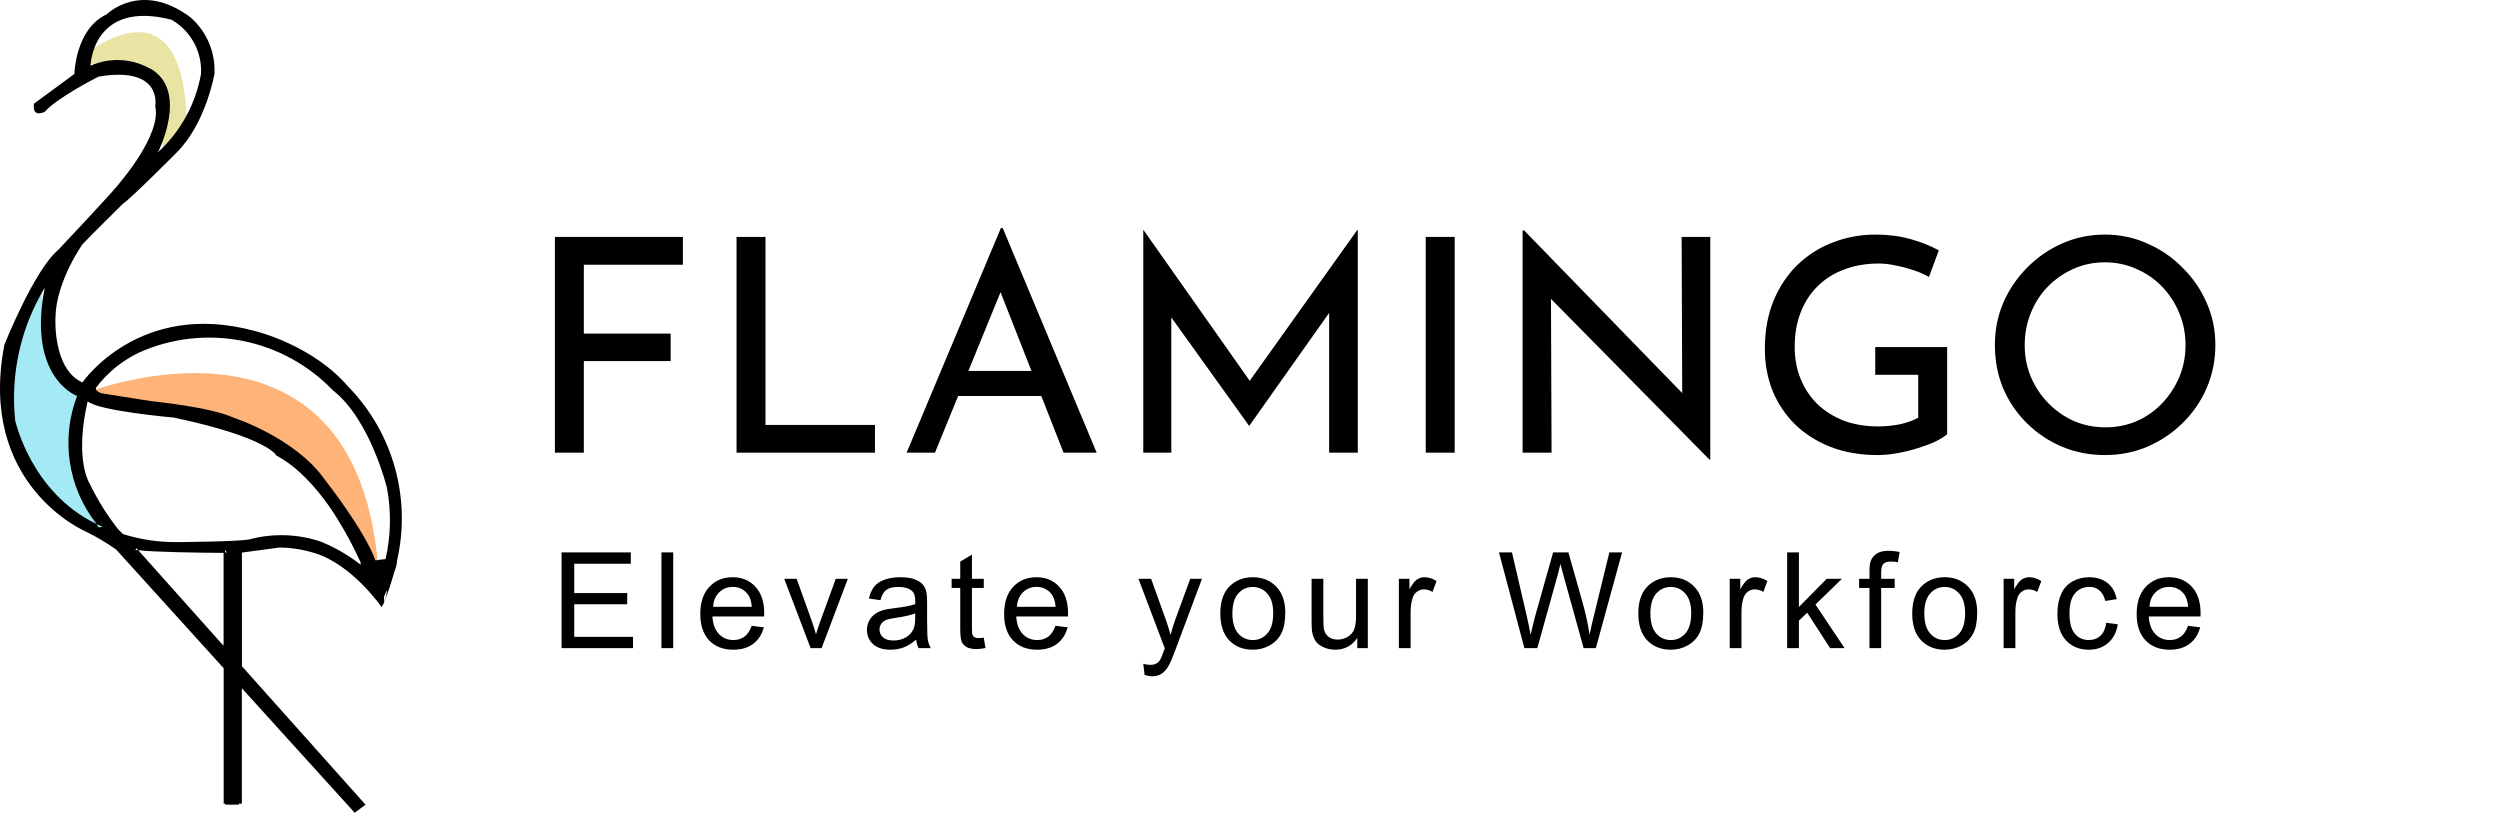
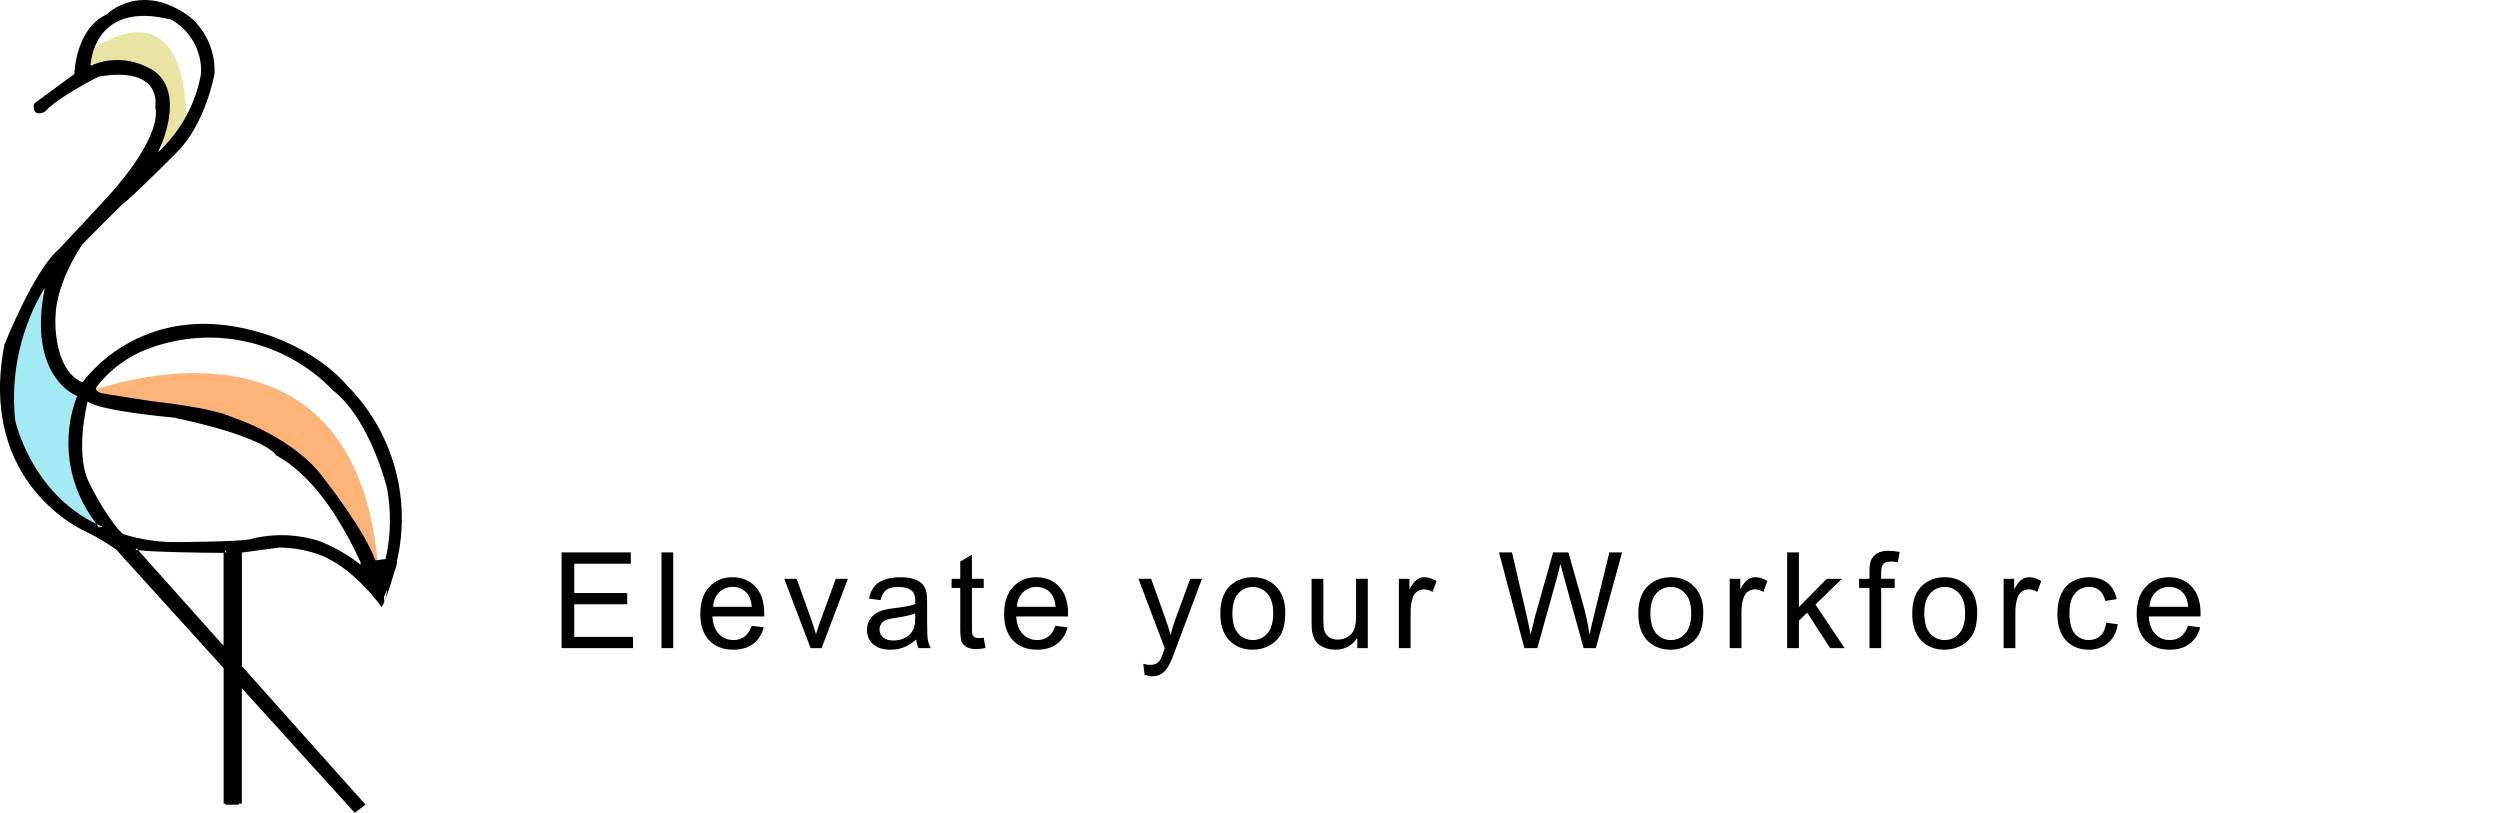
<svg xmlns="http://www.w3.org/2000/svg" width="243" height="79" viewBox="0 0 243 79" fill="none">
  <path d="M7.958 38.173C7.958 38.173 4.717 35.815 3.961 27.521C3.961 27.521 -2.349 38.561 2.632 45.27C2.632 45.27 5.644 49.985 10.173 51.925C10.173 51.925 5.721 43.343 7.958 38.173Z" fill="#A3EAF4" />
  <path d="M8.413 38.177C11.513 39.24 18.621 39.945 18.621 39.945L24.832 42.16C27.838 43.749 30.423 46.03 32.373 48.815L36.812 55.912C35.074 27.7 8.413 38.163 8.413 38.163V38.177Z" fill="#FEB478" />
  <path d="M7.515 5.868L8.006 6.378L10.907 5.868L12.357 6.378C13.121 6.818 13.935 7.164 14.782 7.407C15.28 7.385 15.746 9.976 15.746 9.976L15.255 12.544L16.218 15.113L18.156 12.544C18.112 -3.554 7.504 5.868 7.504 5.868H7.515Z" fill="#EAE4A4" />
  <path d="M37.344 58.483C37.344 58.483 37.366 58.428 37.377 58.406C37.377 58.428 37.355 58.45 37.344 58.483ZM33.945 37.701C30.458 33.516 24.777 32.176 24.777 32.176C13.528 29.098 8.014 37.169 8.014 37.169C5.102 35.893 5.39 30.859 5.39 30.859C5.456 27.337 8.014 23.75 8.014 23.75C8.457 23.253 11.943 19.809 11.943 19.809C12.696 19.332 17.18 14.815 17.18 14.815C20.015 11.991 20.845 7.186 20.845 7.186C20.899 6.147 20.715 5.108 20.306 4.151C19.898 3.193 19.276 2.342 18.487 1.662C13.661 -1.915 10.372 1.395 10.372 1.395C7.317 2.802 7.229 7.19 7.229 7.19L3.3 10.08C3.104 11.531 4.352 10.866 4.352 10.866C5.581 9.459 9.589 7.445 9.589 7.445C15.868 6.393 15.09 10.335 15.09 10.335C15.721 13.047 11.69 17.701 11.69 17.701C11.314 18.31 5.667 24.282 5.667 24.282C3.331 26.231 0.43 33.494 0.43 33.494C-2.227 47.147 8.288 51.641 8.288 51.641C8.342 51.663 8.394 51.689 8.443 51.719C9.439 52.211 10.394 52.781 11.3 53.424L12.03 54.233C12.064 54.288 12.097 54.343 12.141 54.354L21.74 64.95V78.114H21.906V78.212H23.213V78.114H23.507V66.898L34.477 79L35.529 78.214L23.515 64.758V53.711L27.149 53.22C28.302 53.23 29.448 53.409 30.549 53.751C34.214 54.832 37.092 59.01 37.092 59.01C37.205 58.846 37.295 58.667 37.359 58.479L37.314 58.025C37.369 57.903 37.47 57.682 37.591 57.405L37.625 57.428C37.576 57.759 37.498 58.085 37.392 58.402C37.75 57.497 38.057 56.573 38.311 55.634C38.452 55.301 38.549 54.951 38.599 54.593C38.599 54.57 38.577 54.57 38.577 54.549C39.271 51.578 39.212 48.48 38.406 45.537C37.6 42.595 36.072 39.9 33.96 37.697L33.945 37.701ZM14.557 6.655C13.685 6.166 12.71 5.888 11.711 5.841C10.712 5.794 9.715 5.98 8.801 6.385C8.801 6.385 8.956 -0.037 16.658 1.912C17.579 2.435 18.337 3.204 18.846 4.132C19.355 5.061 19.595 6.113 19.54 7.171C19.024 10.105 17.553 12.787 15.355 14.8C15.355 14.8 18.433 8.787 14.569 6.639L14.557 6.655ZM9.576 51.254C9.509 51.155 9.443 51.057 9.379 50.932C2.995 47.865 1.473 40.857 1.473 40.857C1.004 36.362 2.014 31.838 4.349 27.969C2.622 36.749 7.492 38.488 7.492 38.488C6.709 40.533 6.466 42.746 6.788 44.912C7.11 47.079 7.986 49.126 9.33 50.855C9.344 50.886 9.363 50.916 9.385 50.943C9.574 51.032 9.784 51.12 9.974 51.209L9.587 51.264L9.576 51.254ZM21.722 62.58V62.764L13.429 53.474C13.374 53.474 13.274 53.474 13.152 53.463C13.207 53.386 13.25 53.331 13.274 53.297L13.44 53.486H13.517C14.968 53.663 19.397 53.73 21.733 53.74V62.58H21.722ZM21.888 53.7V53.479H21.943C21.965 53.546 21.998 53.623 22.02 53.7H21.888ZM31.317 52.692C29.04 51.895 26.576 51.803 24.245 52.426C23.094 52.659 17.173 52.692 17.173 52.692C15.4 52.708 13.636 52.443 11.947 51.907L11.47 51.43C10.432 50.106 9.535 48.677 8.791 47.167C7.141 44.255 8.525 39.007 8.525 39.007C9.507 39.937 16.906 40.591 16.906 40.591C26.074 42.529 26.86 44.278 26.86 44.278C30.313 46.071 32.883 50.585 32.883 50.585C33.697 51.896 34.422 53.261 35.052 54.671V54.892C33.91 53.995 32.651 53.257 31.31 52.699L31.317 52.692ZM37.462 54.343C37.13 54.376 36.786 54.42 36.498 54.475C35.369 51.419 31.582 46.636 31.582 46.636C28.703 42.529 22.68 40.591 22.68 40.591C20.499 39.572 14.823 39.007 14.823 39.007C13.804 38.863 9.852 38.221 9.852 38.221C9.176 37.989 9.331 37.69 9.331 37.69C10.43 36.229 11.866 35.056 13.516 34.269C16.656 32.864 20.154 32.464 23.53 33.124C26.906 33.785 29.995 35.472 32.375 37.956C35.995 40.78 37.612 47.423 37.612 47.423C38.042 49.711 37.997 52.062 37.479 54.332L37.462 54.343Z" fill="black" />
-   <path d="M53.935 23.033H66.376V25.73H56.748V32.429H65.187V35.097H56.748V44H53.935V23.033ZM71.592 23.033H74.405V41.303H85.048V44H71.592V23.033ZM88.124 44L97.288 22.163H97.462L106.597 44H103.378L96.534 26.571L98.535 25.266L90.879 44H88.124ZM93.489 36.054H101.29L102.218 38.49H92.677L93.489 36.054ZM111.126 44V22.366H111.155L122.146 37.968L120.957 37.736L131.919 22.366H131.977V44H129.193V28.746L129.367 30.167L121.45 41.361H121.392L113.359 30.167L113.852 28.862V44H111.126ZM138.582 23.033H141.395V44H138.582V23.033ZM166.152 44.667L149.941 28.224L150.753 28.427L150.811 44H147.998V22.395H148.143L164.18 38.896L163.513 38.751L163.455 23.033H166.239V44.667H166.152ZM189.263 42.202C188.973 42.453 188.567 42.705 188.045 42.956C187.523 43.188 186.943 43.401 186.305 43.594C185.686 43.787 185.039 43.942 184.362 44.058C183.705 44.174 183.086 44.232 182.506 44.232C180.824 44.232 179.306 43.971 177.953 43.449C176.619 42.927 175.469 42.202 174.502 41.274C173.555 40.346 172.82 39.254 172.298 37.997C171.795 36.74 171.544 35.377 171.544 33.908C171.544 32.168 171.824 30.612 172.385 29.239C172.965 27.847 173.748 26.677 174.734 25.73C175.739 24.763 176.89 24.038 178.185 23.555C179.48 23.052 180.853 22.801 182.303 22.801C183.521 22.801 184.652 22.946 185.696 23.236C186.74 23.526 187.658 23.893 188.451 24.338L187.494 26.919C187.107 26.687 186.624 26.474 186.044 26.281C185.483 26.088 184.903 25.933 184.304 25.817C183.705 25.682 183.144 25.614 182.622 25.614C181.385 25.614 180.263 25.807 179.258 26.194C178.253 26.561 177.392 27.103 176.677 27.818C175.962 28.514 175.411 29.365 175.024 30.37C174.637 31.356 174.444 32.468 174.444 33.705C174.444 34.846 174.637 35.89 175.024 36.837C175.411 37.784 175.962 38.606 176.677 39.302C177.392 39.979 178.243 40.51 179.229 40.897C180.234 41.264 181.336 41.448 182.535 41.448C183.25 41.448 183.956 41.38 184.652 41.245C185.348 41.09 185.947 40.878 186.45 40.607V36.431H182.274V33.734H189.263V42.202ZM193.902 33.531C193.902 32.081 194.173 30.718 194.714 29.442C195.275 28.147 196.048 27.006 197.034 26.02C198.02 25.015 199.151 24.232 200.427 23.671C201.722 23.091 203.114 22.801 204.603 22.801C206.072 22.801 207.445 23.091 208.721 23.671C210.016 24.232 211.157 25.015 212.143 26.02C213.148 27.006 213.931 28.147 214.492 29.442C215.053 30.718 215.333 32.081 215.333 33.531C215.333 35.02 215.053 36.412 214.492 37.707C213.931 39.002 213.148 40.143 212.143 41.129C211.157 42.096 210.016 42.859 208.721 43.42C207.445 43.961 206.072 44.232 204.603 44.232C203.114 44.232 201.722 43.961 200.427 43.42C199.151 42.879 198.02 42.125 197.034 41.158C196.048 40.191 195.275 39.06 194.714 37.765C194.173 36.47 193.902 35.058 193.902 33.531ZM196.802 33.56C196.802 34.662 197.005 35.696 197.411 36.663C197.817 37.61 198.378 38.451 199.093 39.186C199.808 39.921 200.64 40.501 201.587 40.926C202.534 41.332 203.559 41.535 204.661 41.535C205.744 41.535 206.759 41.332 207.706 40.926C208.653 40.501 209.475 39.921 210.171 39.186C210.867 38.451 211.418 37.61 211.824 36.663C212.23 35.696 212.433 34.652 212.433 33.531C212.433 32.429 212.23 31.395 211.824 30.428C211.418 29.442 210.857 28.582 210.142 27.847C209.427 27.112 208.595 26.542 207.648 26.136C206.701 25.711 205.686 25.498 204.603 25.498C203.501 25.498 202.476 25.711 201.529 26.136C200.582 26.561 199.75 27.141 199.035 27.876C198.32 28.611 197.769 29.471 197.382 30.457C196.995 31.424 196.802 32.458 196.802 33.56Z" fill="black" />
  <path d="M54.585 63V53.694H61.314V54.792H55.817V57.643H60.965V58.734H55.817V61.902H61.53V63H54.585ZM64.294 63V53.694H65.437V63H64.294ZM73.064 60.829L74.245 60.975C74.058 61.665 73.714 62.2 73.21 62.581C72.706 62.962 72.063 63.152 71.28 63.152C70.294 63.152 69.511 62.85 68.932 62.245C68.356 61.635 68.068 60.783 68.068 59.687C68.068 58.552 68.36 57.672 68.944 57.046C69.528 56.42 70.286 56.106 71.217 56.106C72.118 56.106 72.855 56.413 73.426 57.027C73.997 57.641 74.283 58.504 74.283 59.617C74.283 59.684 74.281 59.786 74.276 59.921H69.249C69.291 60.662 69.501 61.229 69.877 61.623C70.254 62.016 70.724 62.213 71.287 62.213C71.706 62.213 72.063 62.103 72.359 61.883C72.656 61.663 72.891 61.312 73.064 60.829ZM69.313 58.982H73.077C73.026 58.415 72.882 57.99 72.645 57.706C72.281 57.266 71.809 57.046 71.23 57.046C70.705 57.046 70.263 57.221 69.903 57.573C69.547 57.924 69.351 58.394 69.313 58.982ZM78.793 63L76.229 56.259H77.435L78.882 60.296C79.039 60.732 79.183 61.185 79.314 61.654C79.415 61.299 79.557 60.871 79.739 60.372L81.237 56.259H82.411L79.86 63H78.793ZM89.055 62.169C88.631 62.528 88.223 62.782 87.829 62.93C87.44 63.078 87.021 63.152 86.573 63.152C85.832 63.152 85.263 62.972 84.865 62.613C84.467 62.249 84.268 61.785 84.268 61.223C84.268 60.893 84.343 60.592 84.491 60.321C84.643 60.046 84.84 59.826 85.081 59.661C85.326 59.496 85.601 59.371 85.906 59.287C86.13 59.227 86.469 59.17 86.922 59.115C87.844 59.005 88.523 58.874 88.959 58.722C88.964 58.565 88.966 58.466 88.966 58.423C88.966 57.958 88.858 57.63 88.642 57.44C88.35 57.181 87.916 57.052 87.341 57.052C86.803 57.052 86.405 57.148 86.147 57.338C85.893 57.524 85.705 57.856 85.582 58.334L84.465 58.182C84.567 57.704 84.734 57.319 84.967 57.027C85.199 56.731 85.536 56.504 85.976 56.348C86.416 56.187 86.926 56.106 87.506 56.106C88.081 56.106 88.549 56.174 88.909 56.31C89.268 56.445 89.533 56.616 89.702 56.824C89.871 57.027 89.99 57.285 90.058 57.598C90.096 57.793 90.115 58.144 90.115 58.652V60.175C90.115 61.237 90.138 61.91 90.184 62.194C90.235 62.473 90.332 62.742 90.476 63H89.283C89.165 62.763 89.088 62.486 89.055 62.169ZM88.959 59.617C88.545 59.786 87.922 59.93 87.093 60.048C86.623 60.116 86.291 60.192 86.097 60.277C85.902 60.361 85.752 60.486 85.646 60.651C85.54 60.812 85.487 60.992 85.487 61.191C85.487 61.496 85.601 61.749 85.83 61.953C86.063 62.156 86.401 62.257 86.846 62.257C87.286 62.257 87.677 62.162 88.02 61.972C88.363 61.777 88.614 61.513 88.775 61.178C88.898 60.92 88.959 60.539 88.959 60.036V59.617ZM95.622 61.978L95.787 62.987C95.465 63.055 95.177 63.089 94.923 63.089C94.509 63.089 94.187 63.023 93.959 62.892C93.73 62.761 93.569 62.59 93.476 62.378C93.383 62.162 93.336 61.711 93.336 61.026V57.148H92.499V56.259H93.336V54.589L94.473 53.904V56.259H95.622V57.148H94.473V61.089C94.473 61.415 94.492 61.625 94.53 61.718C94.572 61.811 94.638 61.885 94.727 61.94C94.82 61.995 94.951 62.023 95.12 62.023C95.247 62.023 95.414 62.008 95.622 61.978ZM102.595 60.829L103.776 60.975C103.589 61.665 103.244 62.2 102.741 62.581C102.237 62.962 101.594 63.152 100.811 63.152C99.825 63.152 99.042 62.85 98.463 62.245C97.887 61.635 97.599 60.783 97.599 59.687C97.599 58.552 97.891 57.672 98.475 57.046C99.059 56.42 99.817 56.106 100.748 56.106C101.649 56.106 102.385 56.413 102.957 57.027C103.528 57.641 103.814 58.504 103.814 59.617C103.814 59.684 103.811 59.786 103.807 59.921H98.78C98.822 60.662 99.032 61.229 99.408 61.623C99.785 62.016 100.255 62.213 100.818 62.213C101.236 62.213 101.594 62.103 101.89 61.883C102.186 61.663 102.421 61.312 102.595 60.829ZM98.843 58.982H102.608C102.557 58.415 102.413 57.99 102.176 57.706C101.812 57.266 101.34 57.046 100.76 57.046C100.236 57.046 99.793 57.221 99.434 57.573C99.078 57.924 98.882 58.394 98.843 58.982ZM111.254 65.596L111.127 64.523C111.377 64.591 111.594 64.625 111.781 64.625C112.035 64.625 112.238 64.583 112.39 64.498C112.542 64.413 112.667 64.295 112.765 64.143C112.836 64.028 112.953 63.745 113.114 63.292C113.135 63.228 113.169 63.135 113.215 63.013L110.657 56.259H111.889L113.291 60.163C113.473 60.658 113.636 61.178 113.78 61.724C113.911 61.199 114.068 60.687 114.25 60.188L115.691 56.259H116.833L114.269 63.114C113.994 63.855 113.78 64.365 113.628 64.644C113.425 65.021 113.192 65.296 112.93 65.469C112.667 65.647 112.354 65.736 111.99 65.736C111.77 65.736 111.525 65.689 111.254 65.596ZM118.614 59.629C118.614 58.381 118.961 57.456 119.655 56.855C120.235 56.356 120.942 56.106 121.775 56.106C122.702 56.106 123.46 56.411 124.048 57.02C124.636 57.626 124.93 58.464 124.93 59.534C124.93 60.402 124.799 61.085 124.537 61.584C124.279 62.08 123.9 62.465 123.4 62.74C122.905 63.015 122.364 63.152 121.775 63.152C120.832 63.152 120.068 62.85 119.484 62.245C118.904 61.639 118.614 60.768 118.614 59.629ZM119.789 59.629C119.789 60.493 119.977 61.14 120.354 61.572C120.73 61.999 121.204 62.213 121.775 62.213C122.342 62.213 122.814 61.997 123.191 61.565C123.568 61.134 123.756 60.476 123.756 59.591C123.756 58.758 123.565 58.127 123.185 57.7C122.808 57.268 122.338 57.052 121.775 57.052C121.204 57.052 120.73 57.266 120.354 57.693C119.977 58.121 119.789 58.766 119.789 59.629ZM131.929 63V62.01C131.404 62.772 130.691 63.152 129.79 63.152C129.392 63.152 129.02 63.076 128.673 62.924C128.33 62.772 128.074 62.581 127.904 62.352C127.739 62.12 127.623 61.836 127.555 61.502C127.509 61.278 127.486 60.922 127.486 60.435V56.259H128.628V59.998C128.628 60.594 128.651 60.996 128.698 61.204C128.77 61.504 128.922 61.741 129.155 61.915C129.388 62.084 129.675 62.169 130.018 62.169C130.361 62.169 130.683 62.082 130.983 61.908C131.284 61.73 131.495 61.491 131.618 61.191C131.745 60.886 131.808 60.446 131.808 59.871V56.259H132.951V63H131.929ZM135.97 63V56.259H136.998V57.281C137.26 56.803 137.501 56.487 137.722 56.335C137.946 56.183 138.191 56.106 138.458 56.106C138.843 56.106 139.234 56.229 139.632 56.475L139.239 57.535C138.959 57.37 138.68 57.287 138.401 57.287C138.151 57.287 137.927 57.363 137.728 57.516C137.529 57.664 137.387 57.871 137.303 58.138C137.176 58.544 137.112 58.988 137.112 59.471V63H135.97ZM148.171 63L145.701 53.694H146.964L148.38 59.794C148.532 60.433 148.664 61.068 148.774 61.699C149.011 60.704 149.15 60.131 149.192 59.978L150.963 53.694H152.449L153.782 58.404C154.116 59.572 154.357 60.67 154.505 61.699C154.624 61.111 154.778 60.435 154.969 59.674L156.429 53.694H157.667L155.115 63H153.928L151.966 55.91C151.801 55.317 151.704 54.953 151.674 54.818C151.577 55.245 151.486 55.609 151.401 55.91L149.427 63H148.171ZM159.244 59.629C159.244 58.381 159.591 57.456 160.285 56.855C160.865 56.356 161.572 56.106 162.406 56.106C163.332 56.106 164.09 56.411 164.678 57.02C165.266 57.626 165.56 58.464 165.56 59.534C165.56 60.402 165.429 61.085 165.167 61.584C164.909 62.08 164.53 62.465 164.031 62.74C163.535 63.015 162.994 63.152 162.406 63.152C161.462 63.152 160.698 62.85 160.114 62.245C159.534 61.639 159.244 60.768 159.244 59.629ZM160.419 59.629C160.419 60.493 160.607 61.14 160.984 61.572C161.36 61.999 161.834 62.213 162.406 62.213C162.973 62.213 163.444 61.997 163.821 61.565C164.198 61.134 164.386 60.476 164.386 59.591C164.386 58.758 164.196 58.127 163.815 57.7C163.438 57.268 162.968 57.052 162.406 57.052C161.834 57.052 161.36 57.266 160.984 57.693C160.607 58.121 160.419 58.766 160.419 59.629ZM168.128 63V56.259H169.157V57.281C169.419 56.803 169.66 56.487 169.88 56.335C170.105 56.183 170.35 56.106 170.617 56.106C171.002 56.106 171.393 56.229 171.791 56.475L171.397 57.535C171.118 57.37 170.839 57.287 170.559 57.287C170.31 57.287 170.085 57.363 169.887 57.516C169.688 57.664 169.546 57.871 169.461 58.138C169.334 58.544 169.271 58.988 169.271 59.471V63H168.128ZM173.711 63V53.694H174.854V59.001L177.558 56.259H179.037L176.46 58.76L179.297 63H177.888L175.66 59.553L174.854 60.328V63H173.711ZM181.713 63V57.148H180.704V56.259H181.713V55.541C181.713 55.089 181.753 54.752 181.834 54.532C181.944 54.236 182.136 53.997 182.411 53.815C182.691 53.629 183.08 53.536 183.579 53.536C183.901 53.536 184.256 53.574 184.646 53.65L184.474 54.647C184.237 54.604 184.013 54.583 183.801 54.583C183.454 54.583 183.209 54.657 183.065 54.805C182.921 54.953 182.849 55.23 182.849 55.637V56.259H184.163V57.148H182.849V63H181.713ZM185.868 59.629C185.868 58.381 186.215 57.456 186.909 56.855C187.489 56.356 188.195 56.106 189.029 56.106C189.956 56.106 190.713 56.411 191.302 57.02C191.89 57.626 192.184 58.464 192.184 59.534C192.184 60.402 192.053 61.085 191.79 61.584C191.532 62.08 191.153 62.465 190.654 62.74C190.159 63.015 189.617 63.152 189.029 63.152C188.085 63.152 187.322 62.85 186.738 62.245C186.158 61.639 185.868 60.768 185.868 59.629ZM187.042 59.629C187.042 60.493 187.231 61.14 187.607 61.572C187.984 61.999 188.458 62.213 189.029 62.213C189.596 62.213 190.068 61.997 190.445 61.565C190.821 61.134 191.01 60.476 191.01 59.591C191.01 58.758 190.819 58.127 190.438 57.7C190.062 57.268 189.592 57.052 189.029 57.052C188.458 57.052 187.984 57.266 187.607 57.693C187.231 58.121 187.042 58.766 187.042 59.629ZM194.752 63V56.259H195.78V57.281C196.043 56.803 196.284 56.487 196.504 56.335C196.728 56.183 196.974 56.106 197.24 56.106C197.625 56.106 198.017 56.229 198.414 56.475L198.021 57.535C197.742 57.37 197.462 57.287 197.183 57.287C196.933 57.287 196.709 57.363 196.51 57.516C196.311 57.664 196.17 57.871 196.085 58.138C195.958 58.544 195.894 58.988 195.894 59.471V63H194.752ZM204.728 60.531L205.851 60.677C205.728 61.451 205.413 62.058 204.905 62.498C204.402 62.934 203.782 63.152 203.045 63.152C202.123 63.152 201.38 62.852 200.817 62.251C200.259 61.646 199.98 60.78 199.98 59.655C199.98 58.927 200.1 58.29 200.341 57.744C200.583 57.198 200.949 56.79 201.44 56.519C201.935 56.244 202.472 56.106 203.052 56.106C203.784 56.106 204.383 56.293 204.848 56.665C205.314 57.033 205.612 57.558 205.743 58.239L204.632 58.411C204.527 57.958 204.338 57.617 204.067 57.389C203.801 57.16 203.477 57.046 203.096 57.046C202.521 57.046 202.053 57.253 201.693 57.668C201.334 58.078 201.154 58.73 201.154 59.623C201.154 60.529 201.327 61.187 201.674 61.597C202.021 62.008 202.474 62.213 203.033 62.213C203.481 62.213 203.856 62.075 204.156 61.8C204.457 61.525 204.647 61.102 204.728 60.531ZM212.678 60.829L213.859 60.975C213.673 61.665 213.328 62.2 212.824 62.581C212.321 62.962 211.678 63.152 210.895 63.152C209.909 63.152 209.126 62.85 208.546 62.245C207.971 61.635 207.683 60.783 207.683 59.687C207.683 58.552 207.975 57.672 208.559 57.046C209.143 56.42 209.9 56.106 210.831 56.106C211.733 56.106 212.469 56.413 213.04 57.027C213.612 57.641 213.897 58.504 213.897 59.617C213.897 59.684 213.895 59.786 213.891 59.921H208.863C208.906 60.662 209.115 61.229 209.492 61.623C209.869 62.016 210.338 62.213 210.901 62.213C211.32 62.213 211.678 62.103 211.974 61.883C212.27 61.663 212.505 61.312 212.678 60.829ZM208.927 58.982H212.691C212.64 58.415 212.496 57.99 212.259 57.706C211.896 57.266 211.424 57.046 210.844 57.046C210.319 57.046 209.877 57.221 209.517 57.573C209.162 57.924 208.965 58.394 208.927 58.982Z" fill="black" />
</svg>